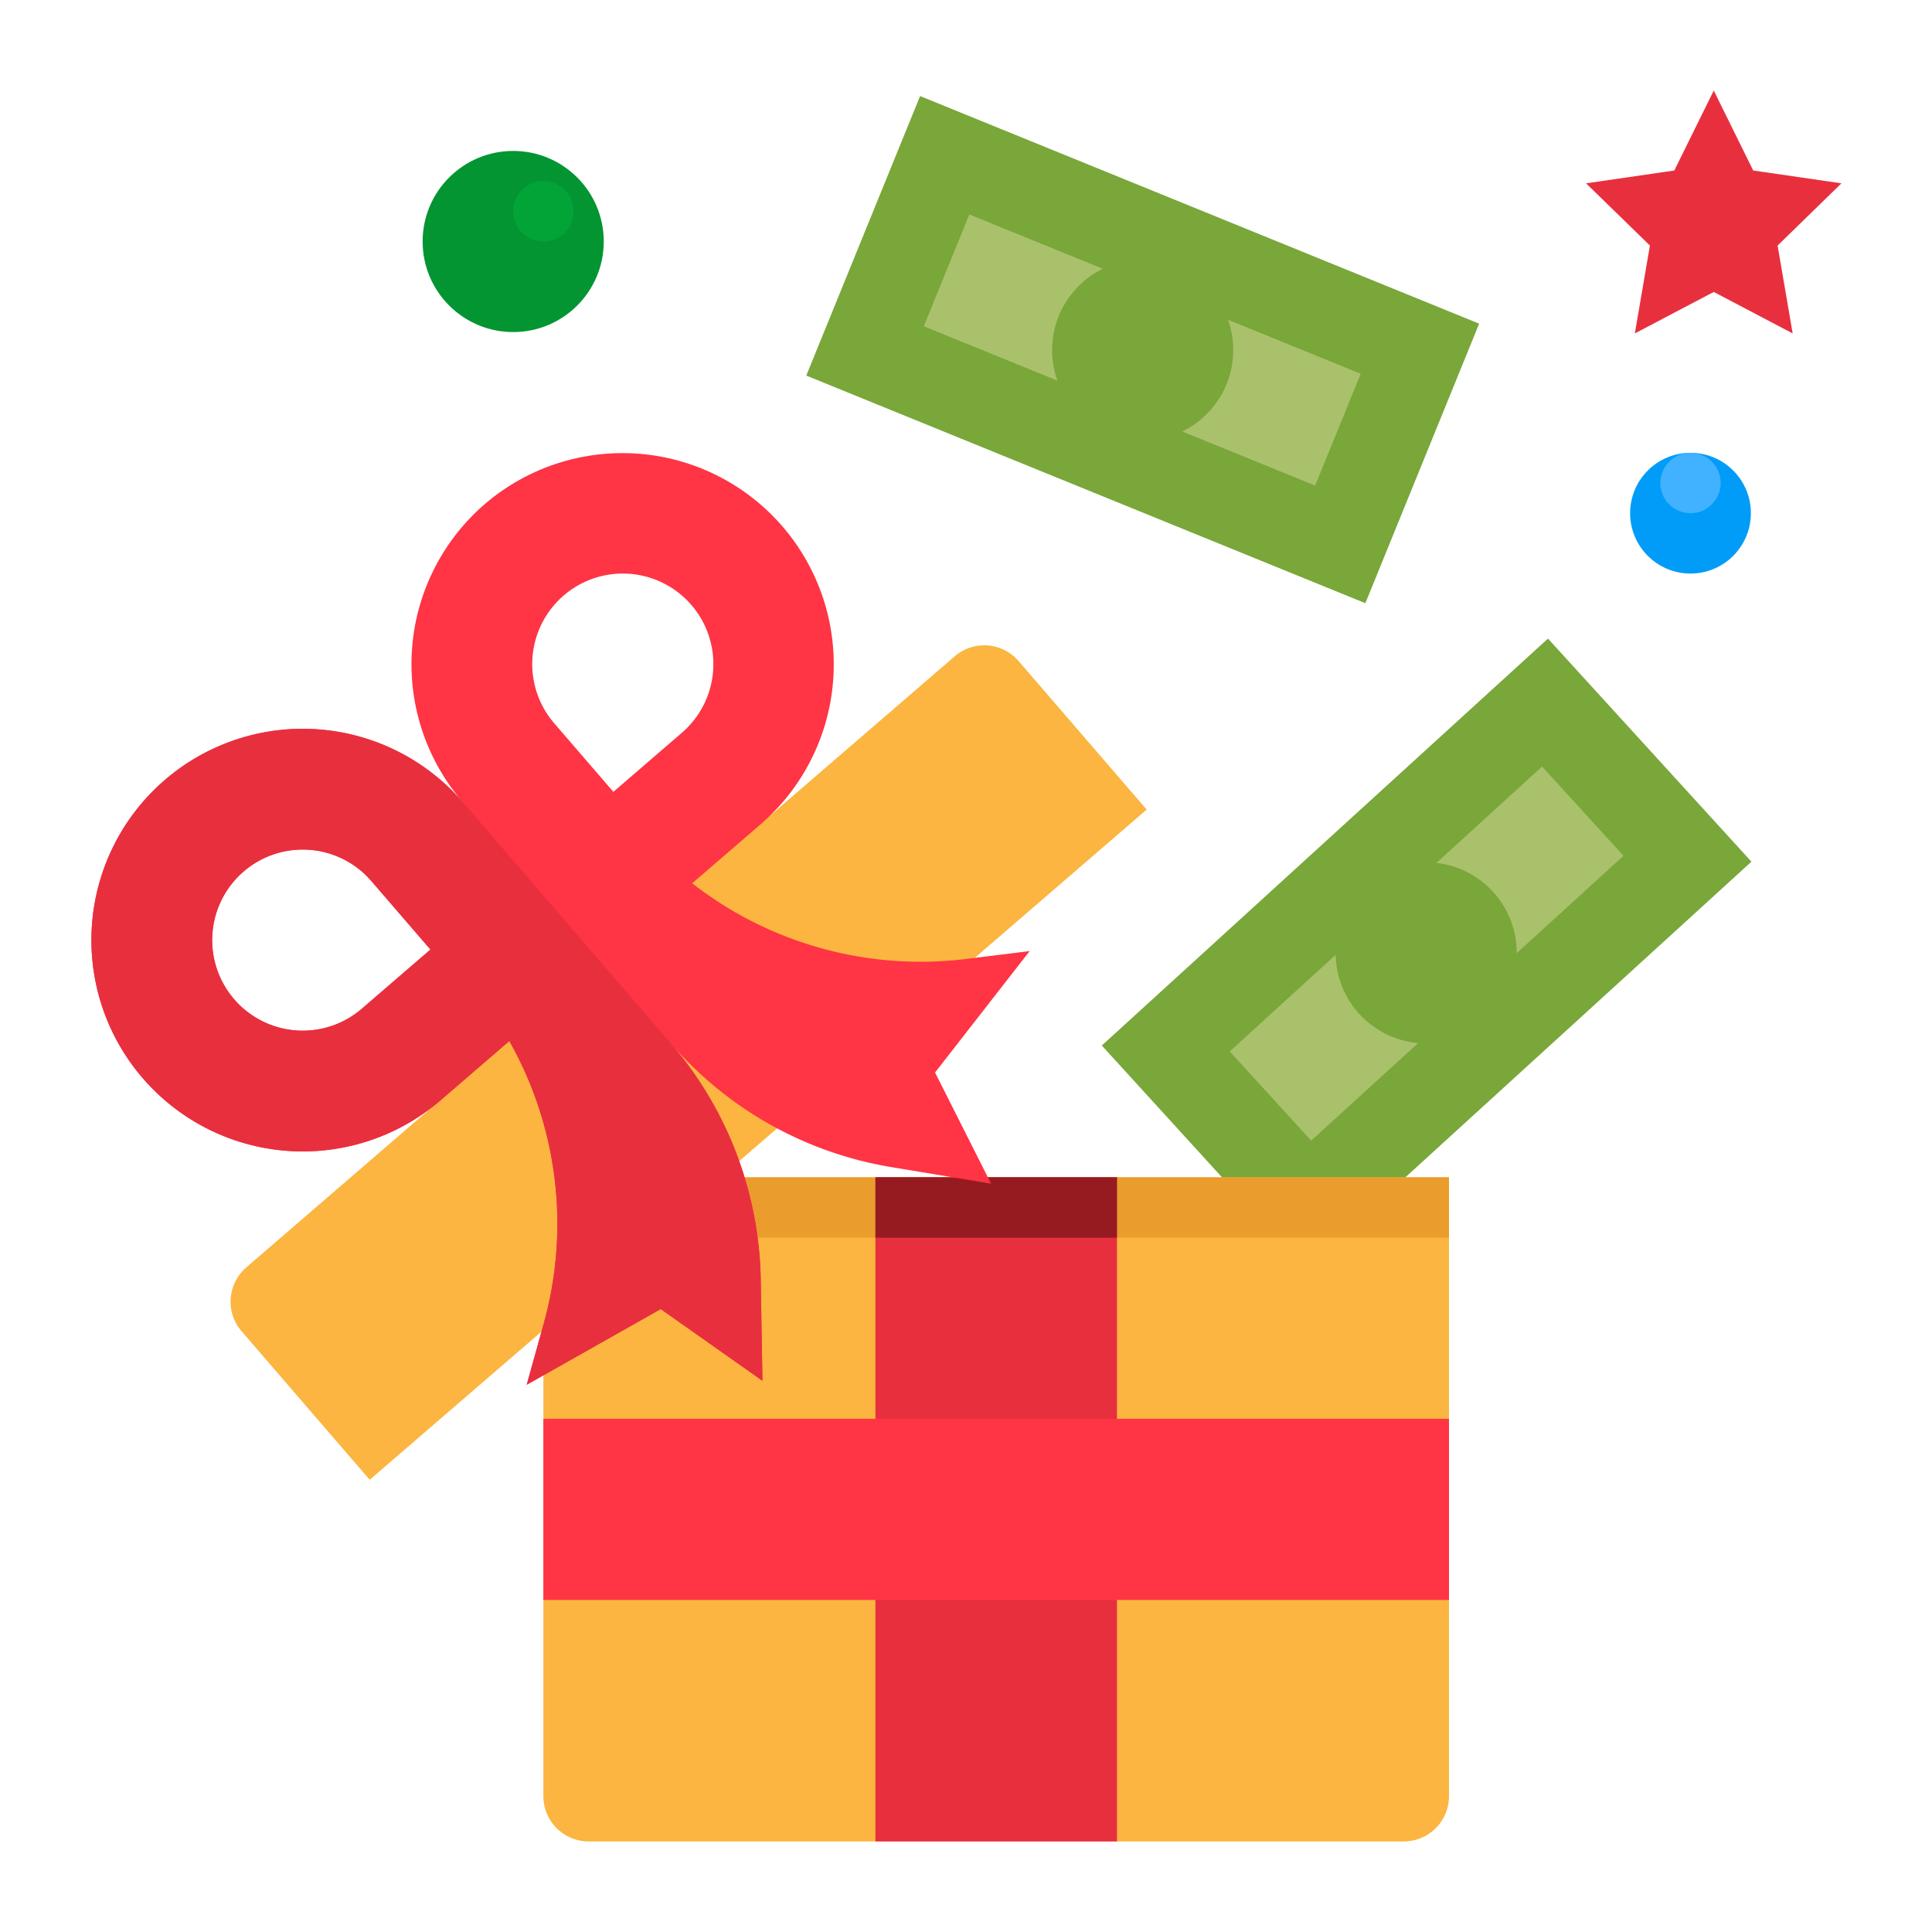
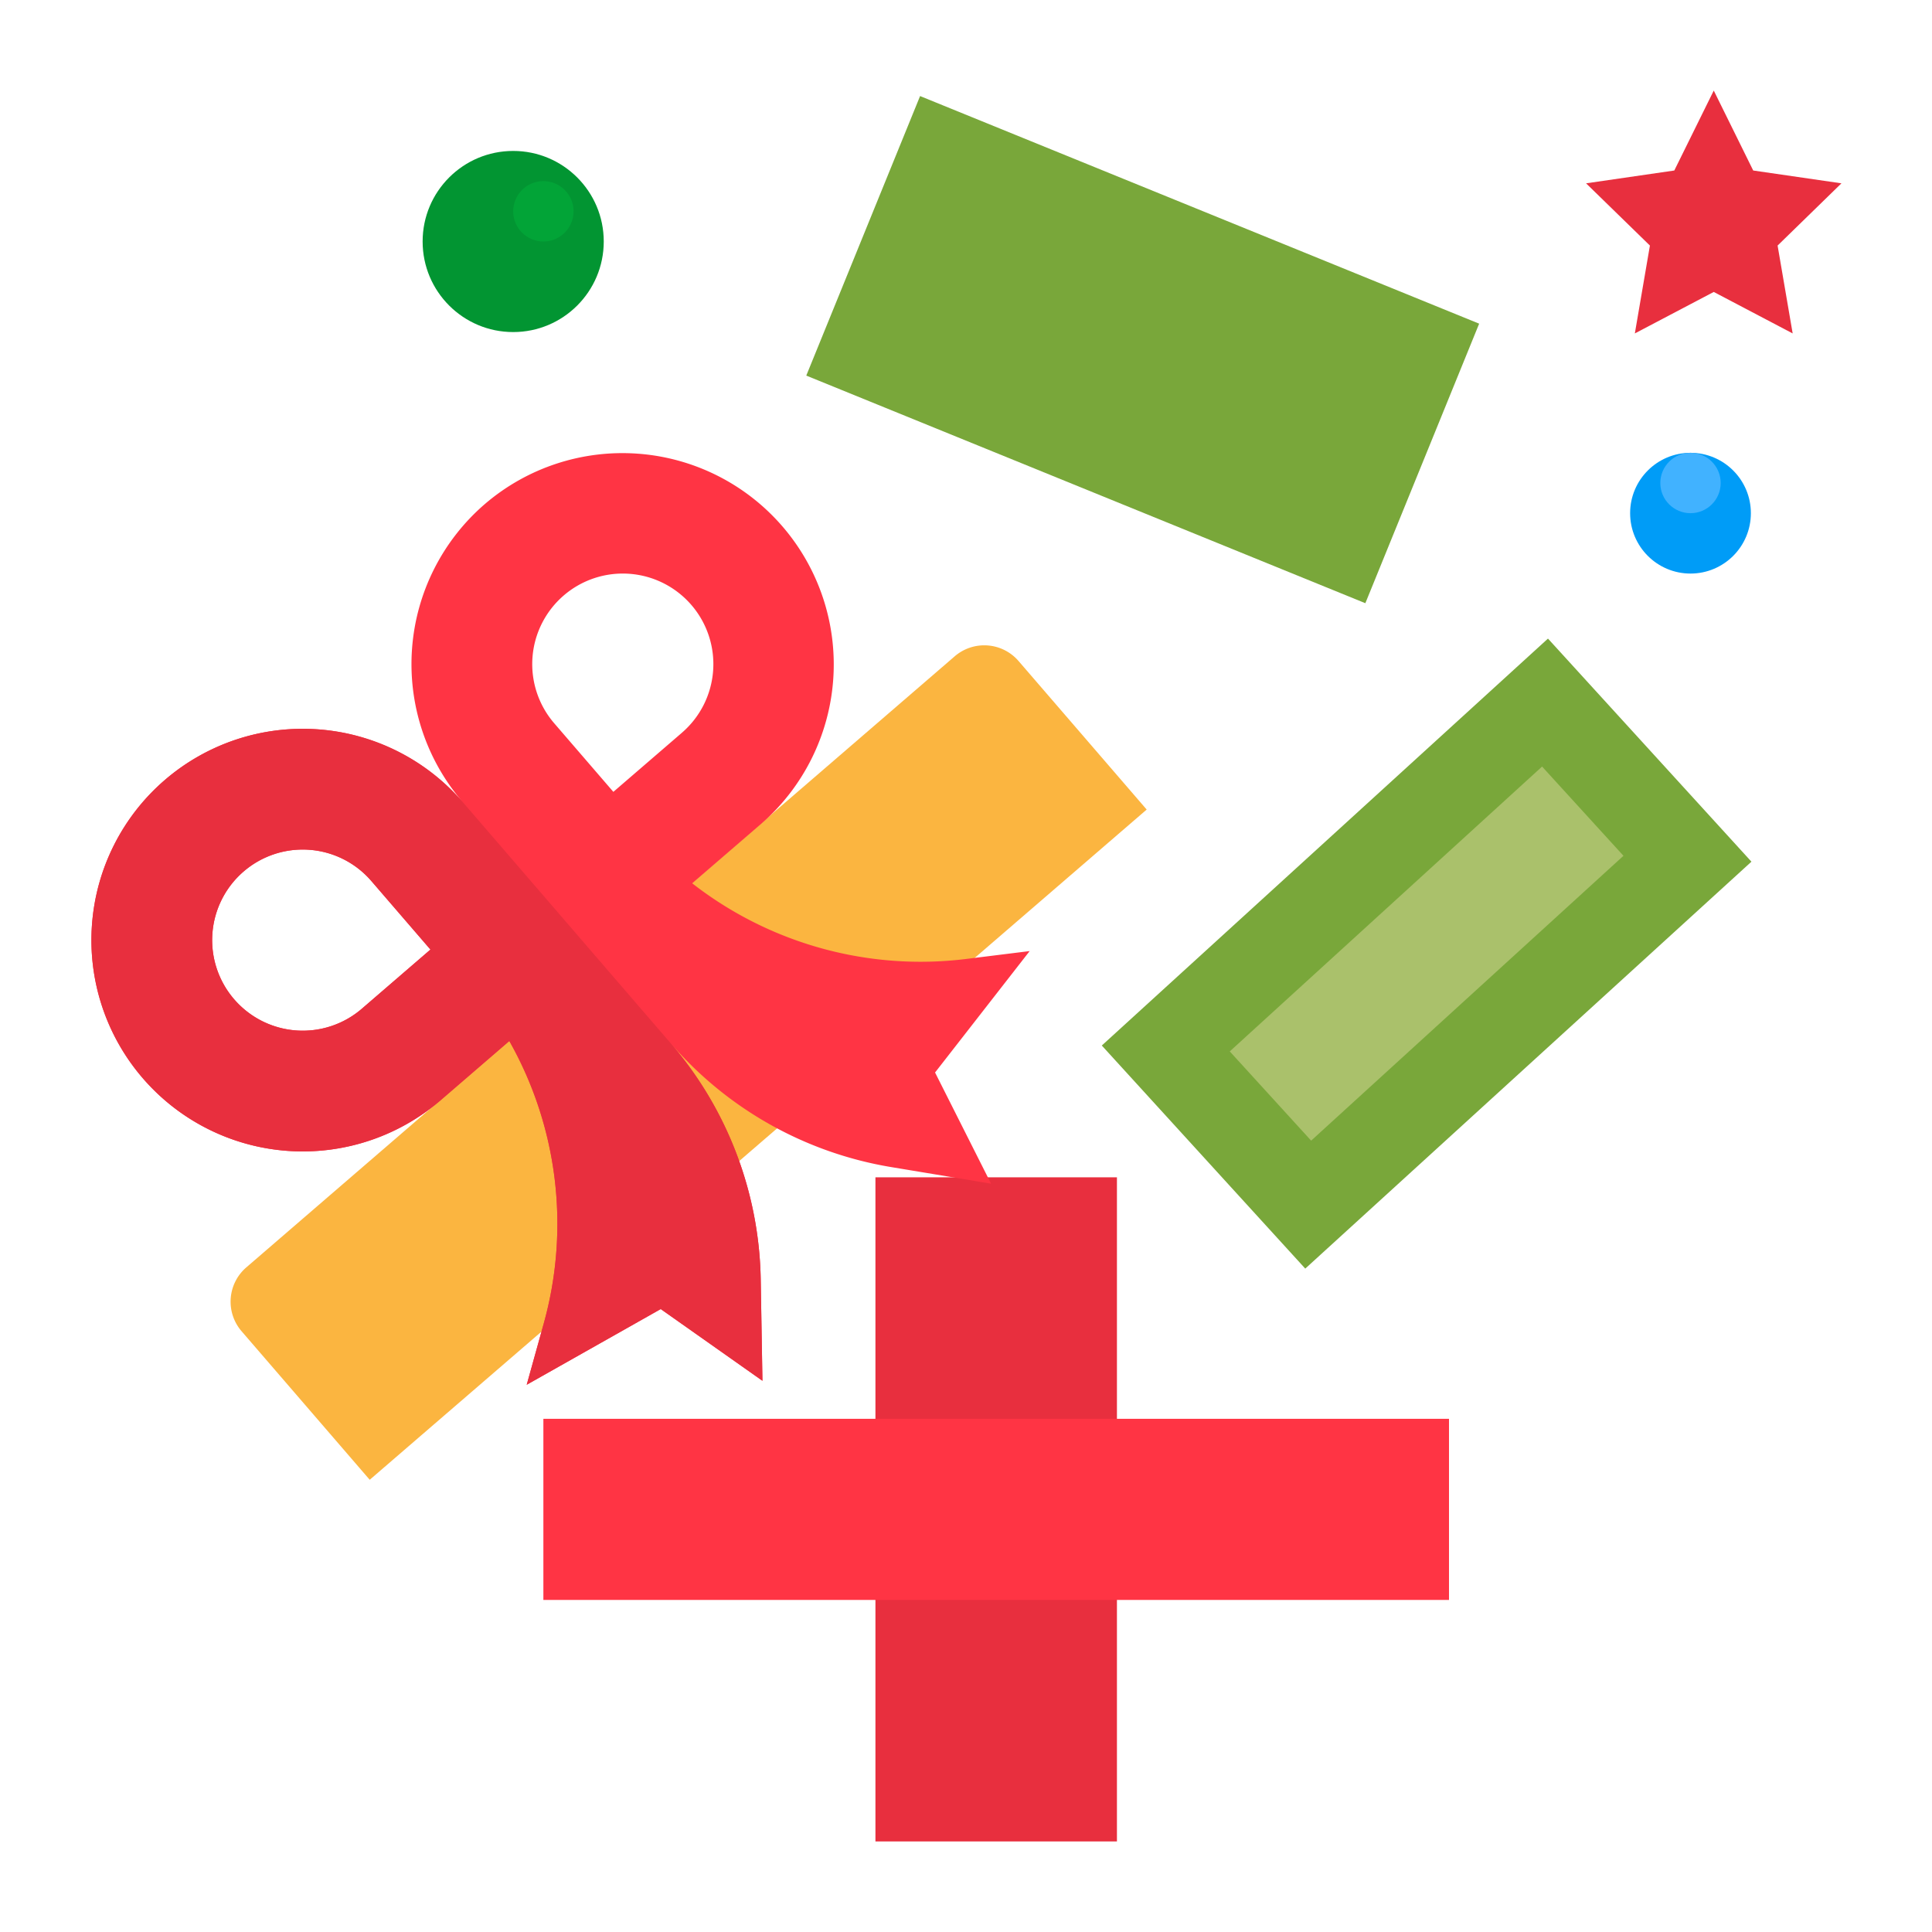
<svg xmlns="http://www.w3.org/2000/svg" height="512" viewBox="0 0 512 512" width="512">
  <g id="flat">
    <path d="m297.948 212.522h160v80h-160z" fill="#79a73a" transform="matrix(.739 -.674 .674 .739 -71.435 320.837)" />
    <path d="m321.948 236.522h112v32h-112z" fill="#aac16b" transform="matrix(.739 -.674 .674 .739 -71.435 320.837)" />
-     <circle cx="377.948" cy="252.522" fill="#79a73a" r="24" />
-     <path d="m144 312h240a0 0 0 0 1 0 0v164a12 12 0 0 1 -12 12h-216a12 12 0 0 1 -12-12v-164a0 0 0 0 1 0 0z" fill="#fbb540" />
-     <path d="m152 312h232v16h-232z" fill="#ea9d2d" />
    <path d="m232 312h64v176h-64z" fill="#e82f3e" />
    <path d="m144 376h240v48h-240z" fill="#ff3444" />
    <path d="m222.82 52.769h160v80h-160z" fill="#79a73a" transform="matrix(.926 .377 -.377 .926 57.394 -107.411)" />
-     <path d="m286.82 36.769h32v112h-32z" fill="#aac16b" transform="matrix(.377 -.926 .926 .377 102.64 338.195)" />
    <circle cx="302.82" cy="92.769" fill="#79a73a" r="24" />
    <path d="m454.164 24 10.456 21.186 23.38 3.398-16.918 16.491 3.994 23.286-20.912-10.994-20.912 10.994 3.993-23.286-16.918-16.491 23.381-3.398z" fill="#e82f3e" />
    <circle cx="448" cy="136" fill="#009cf7" r="16" />
    <circle cx="448" cy="128" fill="#41b2ff" r="8" />
    <circle cx="136" cy="64" fill="#029532" r="24" />
    <circle cx="144" cy="56" fill="#02a437" r="8" />
    <path d="m56.1 247.216h248a12 12 0 0 1 12 12v52a0 0 0 0 1 0 0h-272a0 0 0 0 1 0 0v-52a12 12 0 0 1 12-12z" fill="#fbb540" transform="matrix(.757 -.653 .653 .757 -138.629 185.364)" />
-     <path d="m232 312h64v16h-64z" fill="#961b20" />
    <path d="m272.872 252.045-16.772 2.082a98.485 98.485 0 0 1 -72.661-20.042l18.177-15.673a56 56 0 0 0 -73.138-84.822 56 56 0 0 0 -5.843 78.98 56 56 0 0 0 -78.98-5.843 56 56 0 0 0 73.145 84.823l18.176-15.673a98.483 98.483 0 0 1 9.133 74.819l-4.527 16.279 35.518-20.061 26.955 19.01-.455-26.824a98.486 98.486 0 0 0 -23.883-62.653 98.479 98.479 0 0 0 58.457 32.842l26.465 4.393-14.839-29.458zm-176.972 15.27a24 24 0 1 1 2.5-33.849l15.673 18.177zm84.823-73.138-18.176 15.673-15.673-18.177a24 24 0 1 1 33.849 2.5z" fill="#ff3444" />
    <path d="m201.6 339.1a98.486 98.486 0 0 0 -23.883-62.653l-55.078-63.877a56 56 0 0 0 -78.98-5.843 56 56 0 0 0 73.141 84.823l18.176-15.673a98.483 98.483 0 0 1 9.133 74.819l-4.527 16.279 35.518-20.061 26.955 19.01zm-105.7-71.785a24 24 0 1 1 2.5-33.849l15.673 18.177z" fill="#e82f3e" />
  </g>
</svg>